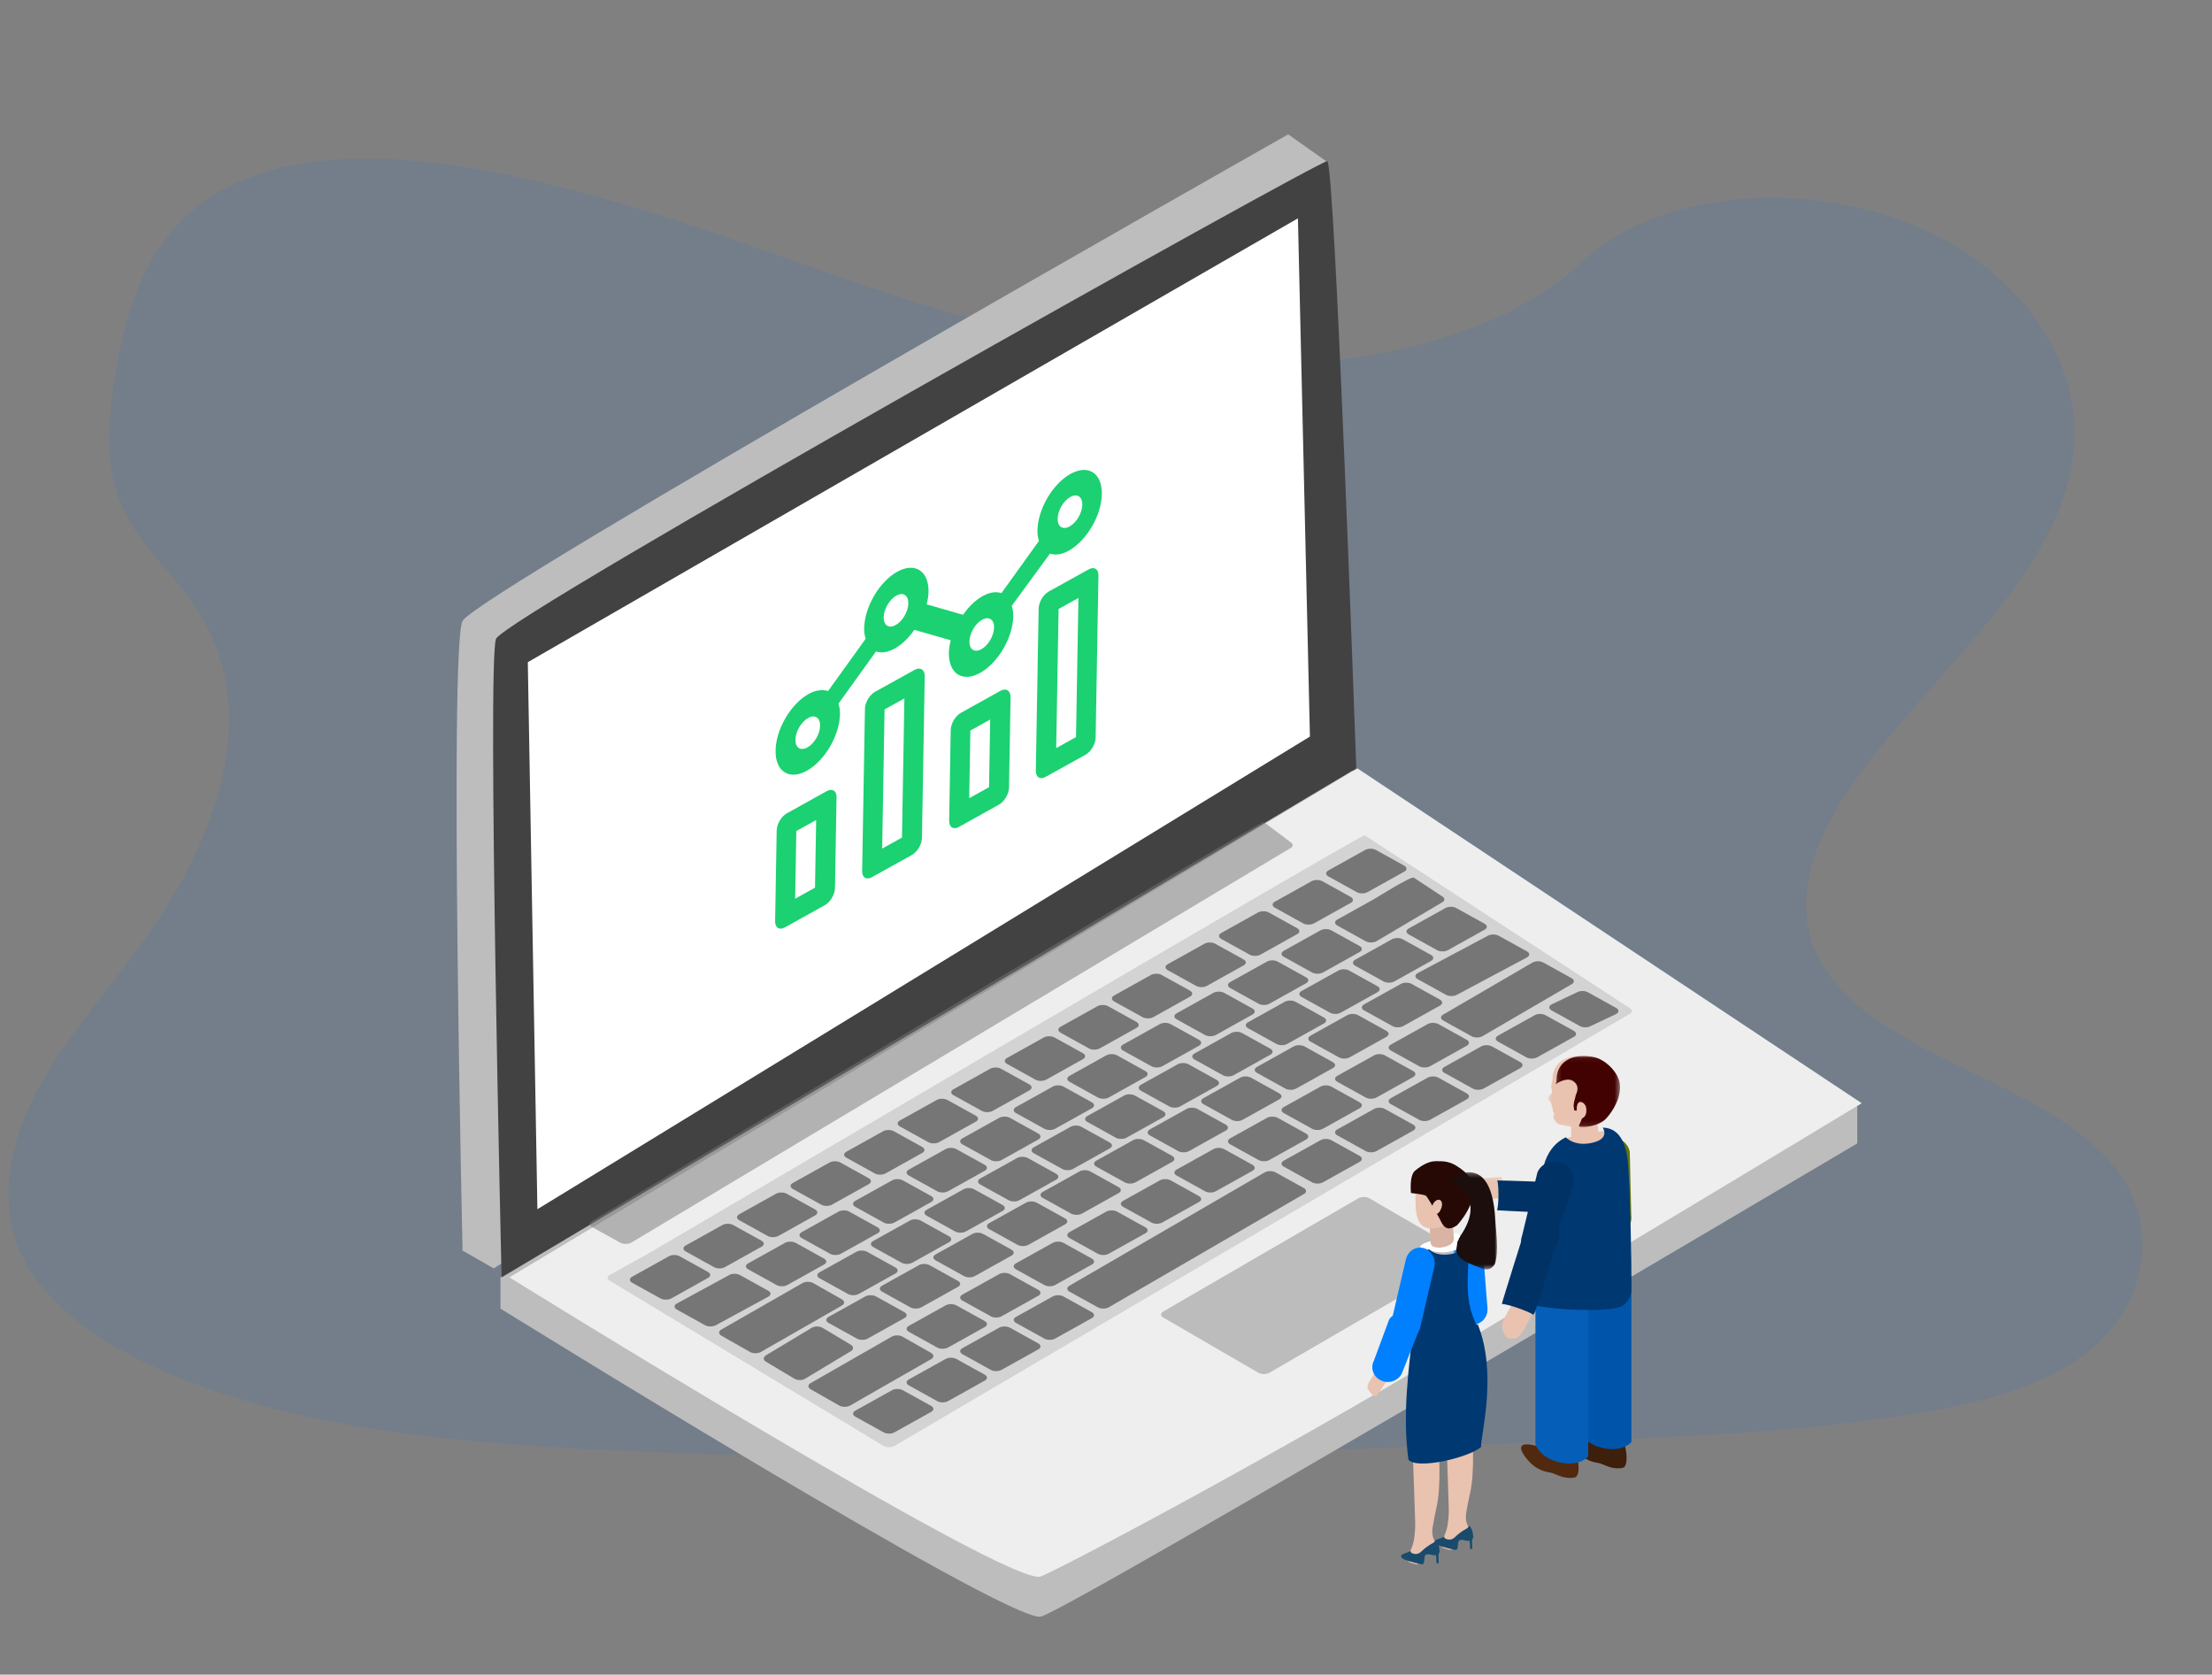
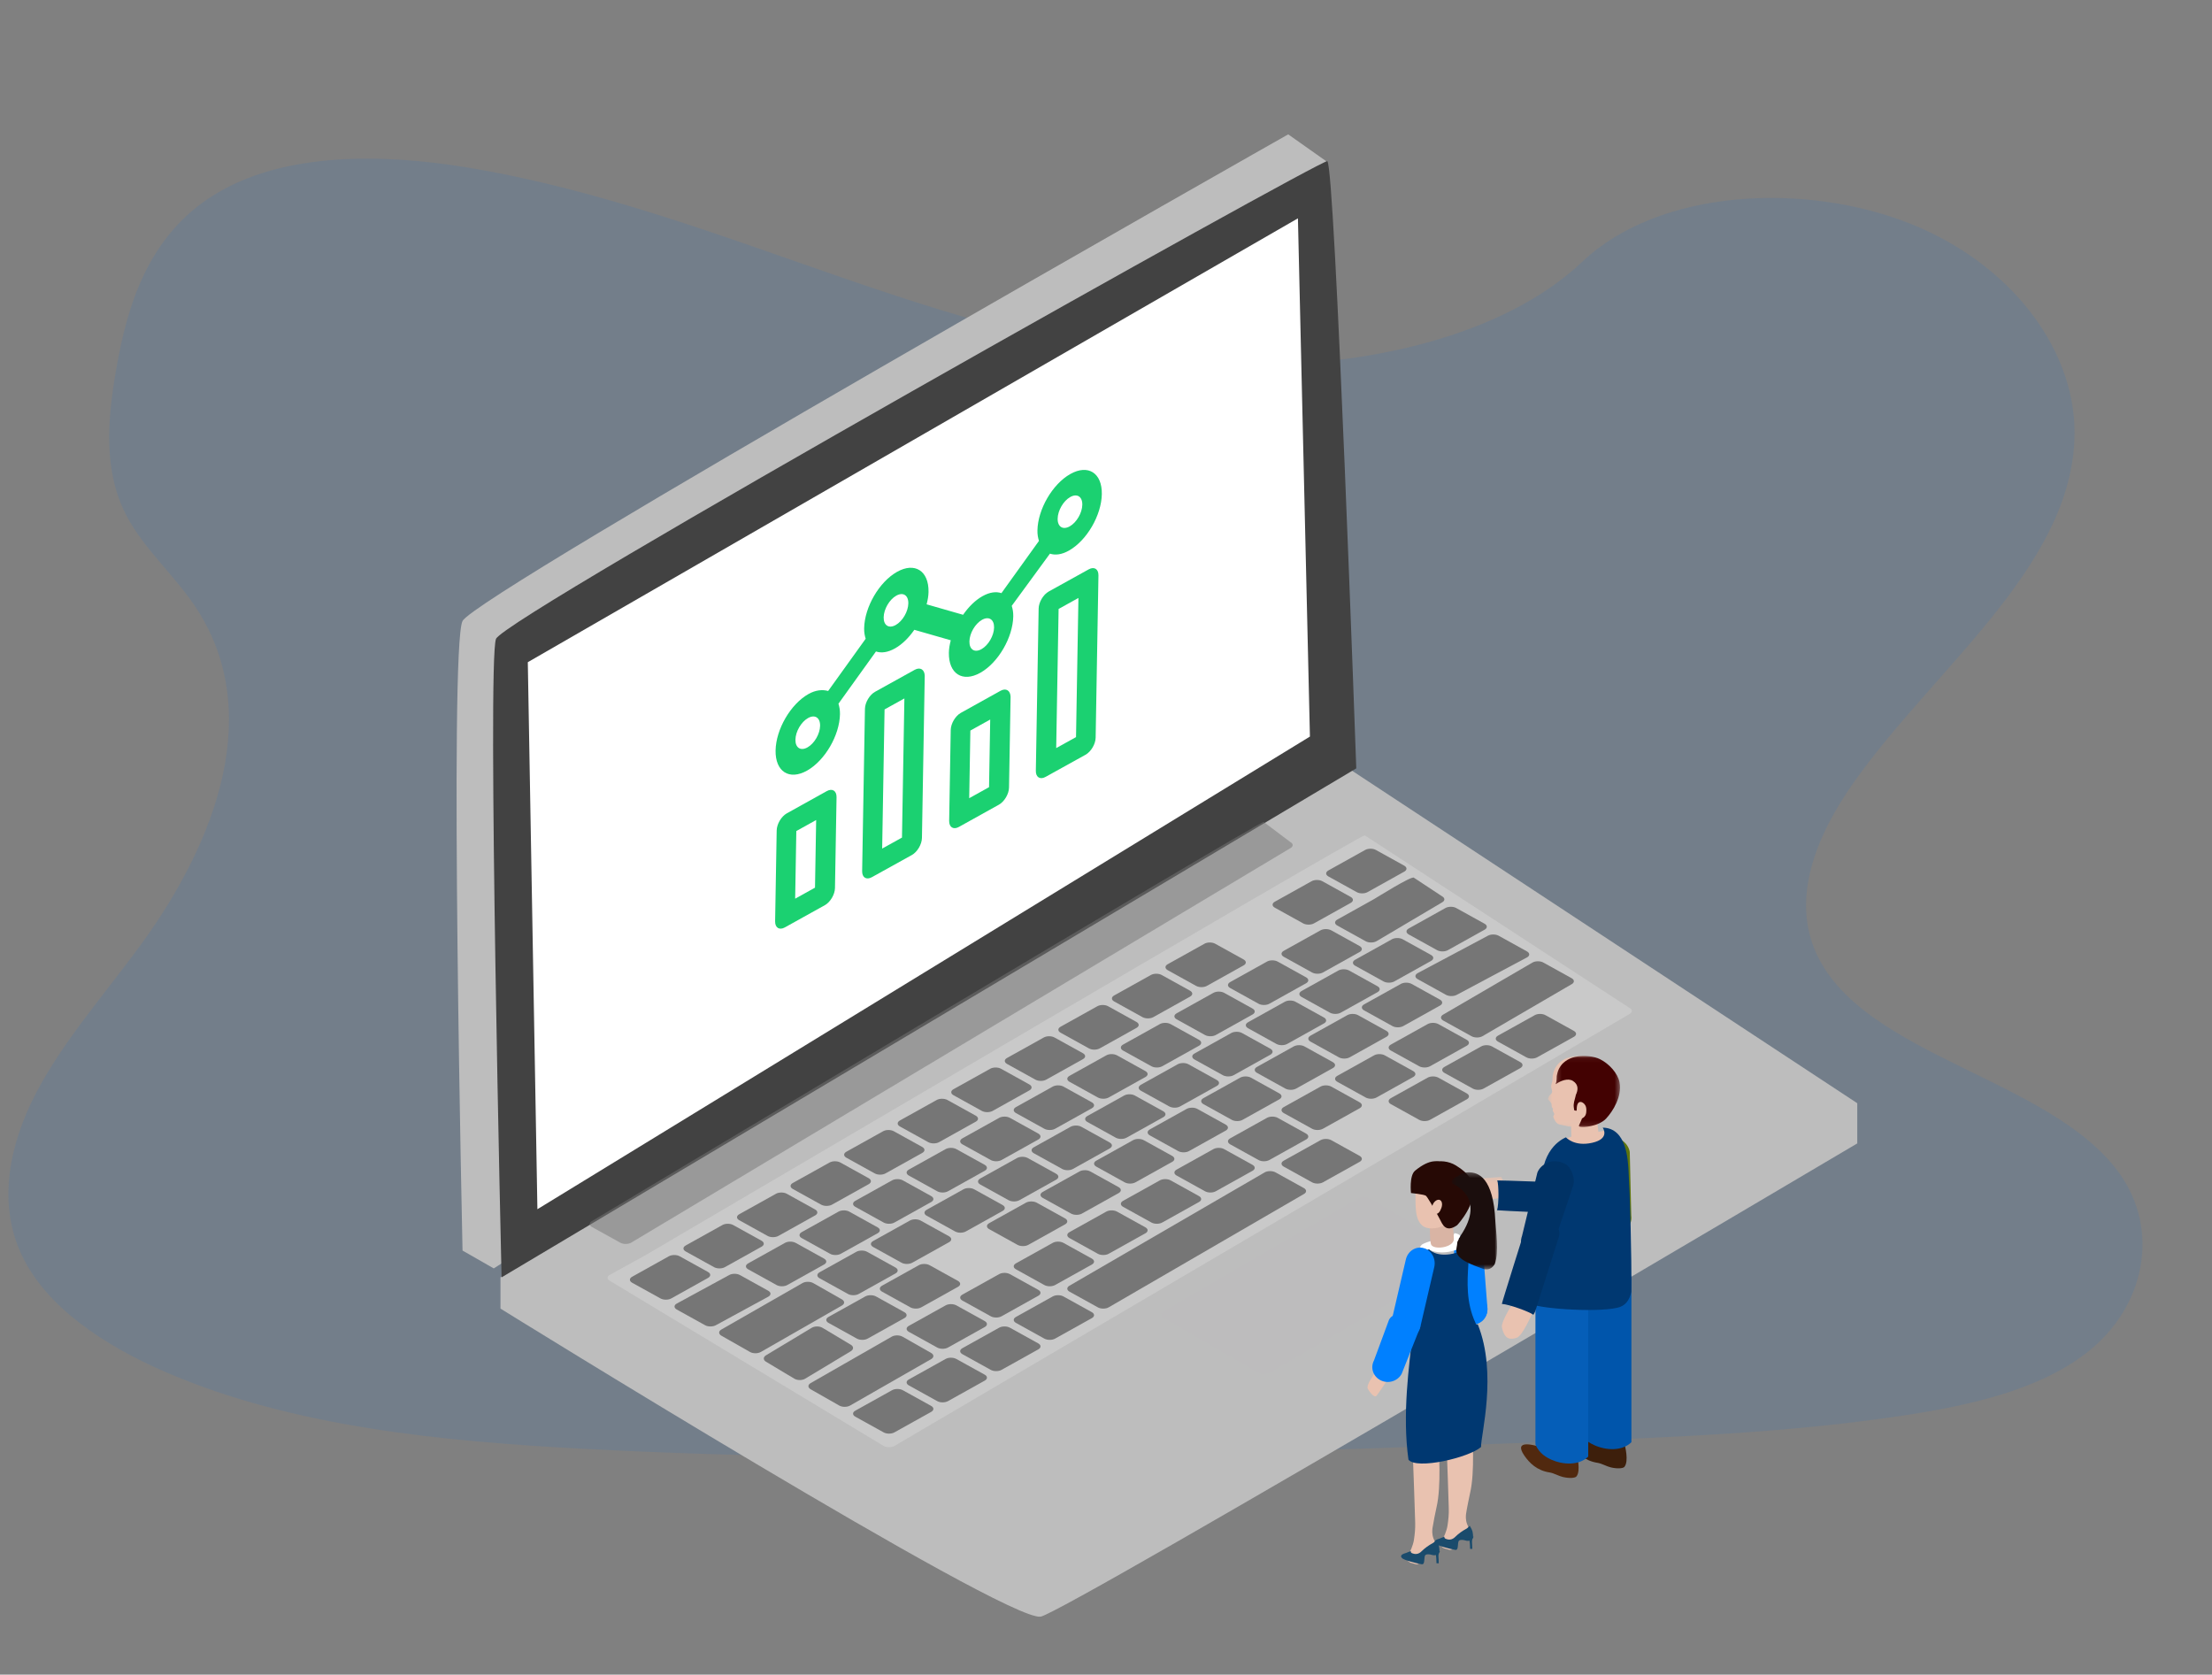
<svg xmlns="http://www.w3.org/2000/svg" width="461" height="349" viewBox="0 0 461 349" fill="none">
  <rect x="0" y="0" width="461" height="349" fill="#808080" stroke="none" />
  <g clip-path="url(#clip0)">
    <path opacity="0.1" fill-rule="evenodd" clip-rule="evenodd" d="M258.692 76.029C230.181 75.417 202.964 67.29 176.965 58.355C150.966 49.421 125.207 39.491 97.346 34.899C79.428 31.947 58.958 31.711 44.61 40.627C30.806 49.172 26.452 63.796 24.151 77.336C22.417 87.516 21.448 98.233 26.485 107.698C29.99 114.272 36.159 119.759 40.446 126.048C55.364 147.916 45.17 175.184 29.37 196.852C21.959 207.016 13.348 216.727 7.654 227.524C1.96 238.322 -0.617 250.651 4.528 261.553C9.63 272.359 21.645 280.391 34.63 285.989C61.005 297.378 92.017 300.385 122.237 301.964C189.146 305.469 256.353 302.968 323.402 300.477C348.206 299.551 373.125 298.617 397.504 294.861C411.042 292.776 425.03 289.549 434.793 281.98C447.206 272.383 450.173 256.316 441.706 244.527C427.516 224.758 388.64 220.205 378.652 198.929C373.121 187.2 378.591 174.028 386.343 163.055C402.992 139.473 431.053 118.644 432.321 91.873C433.195 73.486 419.478 55.223 398.408 46.733C376.333 37.841 345.853 39.301 329.754 54.556C313.188 70.273 283.878 76.549 258.692 76.029Z" fill="#0075EA" />
    <path d="M104.302 266.199V272.712C104.302 272.712 209.376 337.864 216.851 336.914C221.475 336.326 387.07 238.285 387.07 238.285V229.91L281.032 160.126L104.302 266.199Z" fill="#BDBDBD" />
-     <path d="M106.162 266.199C106.162 266.199 210.192 330.76 216.851 328.54C219.641 327.609 260.568 306.208 304.286 280.155C348.003 254.103 388 229.91 388 229.91L282.892 160.126L106.162 266.199Z" fill="#EEEEEE" />
    <path d="M96.395 260.616C96.395 260.616 93.605 135.003 96.395 129.42C99.186 123.838 268.475 28 268.475 28L276.381 33.583L276.846 152.682L102.906 264.338" fill="#BDBDBD" />
    <path d="M104.534 266.199C104.534 266.199 101.511 137.795 103.372 133.142C105.232 128.49 275.035 33.345 276.614 33.583C278.218 33.824 282.66 160.126 282.66 160.126" fill="#424242" />
    <path d="M294.984 284.808L307.076 277.364L308.937 279.225L296.844 286.669L294.984 284.808Z" fill="#6E6E6E" />
    <path opacity="0.802" fill-rule="evenodd" clip-rule="evenodd" d="M339.625 210.066C340.248 210.407 340.25 210.96 339.632 211.301L186.398 301.34C185.788 301.676 184.78 301.676 184.158 301.335L127.088 266.91C126.473 266.573 126.472 266.019 127.081 265.684L134.749 261.455C135.367 261.114 283.808 173.748 284.421 174.084L339.625 210.066Z" fill="#CCCCCC" />
    <path fill-rule="evenodd" clip-rule="evenodd" d="M169.873 252.048C170.495 252.393 170.499 252.952 169.888 253.291L162.22 257.566C161.603 257.911 160.595 257.911 159.972 257.566L154.062 254.293C153.447 253.953 153.445 253.392 154.062 253.049L161.732 248.774C162.341 248.435 163.348 248.435 163.961 248.774L169.873 252.048Z" fill="#767676" />
    <path fill-rule="evenodd" clip-rule="evenodd" d="M158.708 258.563C159.33 258.908 159.341 259.463 158.724 259.808L151.054 264.081C150.437 264.426 149.437 264.422 148.816 264.077L142.903 260.803C142.29 260.464 142.278 259.908 142.896 259.564L150.565 255.291C151.183 254.945 152.182 254.95 152.795 255.291L158.708 258.563Z" fill="#767676" />
    <path fill-rule="evenodd" clip-rule="evenodd" d="M147.55 265.074C148.173 265.419 148.175 265.978 147.557 266.322L139.89 270.597C139.279 270.936 138.271 270.936 137.65 270.592L131.738 267.319C131.124 266.979 131.123 266.418 131.731 266.08L139.4 261.805C140.017 261.461 141.025 261.461 141.638 261.8L147.55 265.074Z" fill="#767676" />
    <path fill-rule="evenodd" clip-rule="evenodd" d="M203.359 232.508C203.98 232.853 203.985 233.412 203.374 233.751L195.706 238.026C195.089 238.371 194.081 238.371 193.458 238.026L187.547 234.754C186.933 234.413 186.93 233.853 187.547 233.509L195.217 229.235C195.826 228.895 196.834 228.895 197.447 229.235L203.359 232.508Z" fill="#767676" />
    <path fill-rule="evenodd" clip-rule="evenodd" d="M192.193 239.023C192.816 239.368 192.827 239.923 192.21 240.268L184.54 244.541C183.922 244.886 182.923 244.882 182.301 244.537L176.389 241.264C175.776 240.924 175.764 240.368 176.382 240.024L184.051 235.751C184.668 235.405 185.668 235.41 186.281 235.751L192.193 239.023Z" fill="#767676" />
    <path fill-rule="evenodd" clip-rule="evenodd" d="M181.036 245.534C181.658 245.879 181.661 246.438 181.043 246.783L173.375 251.057C172.765 251.397 171.757 251.397 171.136 251.052L165.224 247.78C164.61 247.439 164.608 246.879 165.217 246.541L172.886 242.266C173.503 241.921 174.511 241.921 175.124 242.26L181.036 245.534Z" fill="#767676" />
    <path fill-rule="evenodd" clip-rule="evenodd" d="M236.845 212.969C237.466 213.313 237.47 213.872 236.86 214.212L229.191 218.486C228.574 218.831 227.566 218.831 226.944 218.486L221.033 215.214C220.419 214.873 220.416 214.313 221.033 213.97L228.703 209.695C229.312 209.355 230.32 209.355 230.933 209.695L236.845 212.969Z" fill="#767676" />
    <path fill-rule="evenodd" clip-rule="evenodd" d="M225.679 219.484C226.302 219.828 226.313 220.383 225.696 220.728L218.025 225.002C217.408 225.346 216.408 225.342 215.787 224.998L209.875 221.724C209.262 221.384 209.249 220.828 209.868 220.485L217.537 216.211C218.154 215.865 219.154 215.87 219.767 216.211L225.679 219.484Z" fill="#767676" />
    <path fill-rule="evenodd" clip-rule="evenodd" d="M214.522 225.995C215.144 226.339 215.147 226.898 214.528 227.243L206.861 231.518C206.251 231.857 205.243 231.857 204.622 231.512L198.71 228.24C198.095 227.899 198.094 227.339 198.703 227.001L206.372 222.726C206.989 222.381 207.997 222.381 208.61 222.721L214.522 225.995Z" fill="#767676" />
-     <path fill-rule="evenodd" clip-rule="evenodd" d="M270.331 193.429C270.952 193.774 270.956 194.333 270.346 194.672L262.677 198.947C262.06 199.291 261.052 199.291 260.429 198.947L254.519 195.674C253.905 195.334 253.902 194.773 254.519 194.43L262.189 190.155C262.798 189.816 263.806 189.816 264.419 190.155L270.331 193.429Z" fill="#767676" />
    <path fill-rule="evenodd" clip-rule="evenodd" d="M281.492 186.916C282.114 187.26 282.118 187.819 281.508 188.159L273.839 192.433C273.222 192.778 272.214 192.778 271.591 192.433L265.681 189.161C265.066 188.82 265.064 188.26 265.681 187.917L273.351 183.642C273.96 183.302 274.968 183.302 275.581 183.642L281.492 186.916Z" fill="#767676" />
    <path fill-rule="evenodd" clip-rule="evenodd" d="M292.654 180.403C293.276 180.747 293.28 181.306 292.669 181.645L285.001 185.92C284.384 186.265 283.376 186.265 282.753 185.92L276.843 182.648C276.228 182.307 276.226 181.747 276.843 181.403L284.513 177.129C285.122 176.789 286.129 176.789 286.742 177.129L292.654 180.403Z" fill="#767676" />
    <path fill-rule="evenodd" clip-rule="evenodd" d="M259.165 199.944C259.788 200.289 259.799 200.844 259.181 201.188L251.511 205.462C250.894 205.807 249.894 205.803 249.273 205.458L243.361 202.184C242.748 201.845 242.735 201.288 243.354 200.945L251.023 196.671C251.64 196.325 252.64 196.331 253.253 196.671L259.165 199.944Z" fill="#767676" />
    <path fill-rule="evenodd" clip-rule="evenodd" d="M248.007 206.455C248.63 206.799 248.633 207.358 248.014 207.703L240.347 211.978C239.736 212.317 238.729 212.317 238.107 211.973L232.195 208.7C231.581 208.359 231.58 207.799 232.188 207.461L239.857 203.186C240.474 202.842 241.482 202.842 242.095 203.181L248.007 206.455Z" fill="#767676" />
    <path fill-rule="evenodd" clip-rule="evenodd" d="M216.381 236.23C217.003 236.575 217.007 237.134 216.396 237.473L208.728 241.748C208.111 242.093 207.103 242.093 206.48 241.748L200.57 238.476C199.955 238.135 199.953 237.575 200.57 237.231L208.24 232.956C208.849 232.617 209.857 232.617 210.469 232.956L216.381 236.23Z" fill="#767676" />
    <path fill-rule="evenodd" clip-rule="evenodd" d="M205.216 242.745C205.838 243.09 205.849 243.645 205.232 243.99L197.562 248.263C196.945 248.608 195.945 248.604 195.324 248.259L189.411 244.985C188.798 244.646 188.786 244.09 189.404 243.746L197.074 239.473C197.691 239.127 198.69 239.132 199.303 239.473L205.216 242.745Z" fill="#767676" />
    <path fill-rule="evenodd" clip-rule="evenodd" d="M194.058 249.256C194.681 249.601 194.684 250.16 194.065 250.504L186.398 254.779C185.787 255.119 184.78 255.119 184.158 254.774L178.246 251.501C177.632 251.161 177.631 250.6 178.239 250.262L185.908 245.988C186.525 245.643 187.533 245.643 188.146 245.982L194.058 249.256Z" fill="#767676" />
    <path fill-rule="evenodd" clip-rule="evenodd" d="M249.867 216.691C250.488 217.035 250.492 217.594 249.882 217.934L242.213 222.208C241.596 222.553 240.588 222.553 239.966 222.208L234.055 218.936C233.441 218.595 233.438 218.035 234.055 217.692L241.725 213.417C242.334 213.077 243.342 213.077 243.955 213.417L249.867 216.691Z" fill="#767676" />
    <path fill-rule="evenodd" clip-rule="evenodd" d="M238.701 223.206C239.324 223.55 239.335 224.105 238.718 224.45L231.047 228.724C230.43 229.068 229.43 229.064 228.809 228.72L222.897 225.446C222.284 225.106 222.272 224.55 222.89 224.207L230.559 219.933C231.176 219.587 232.176 219.592 232.789 219.933L238.701 223.206Z" fill="#767676" />
    <path fill-rule="evenodd" clip-rule="evenodd" d="M227.544 229.716C228.166 230.061 228.169 230.62 227.551 230.965L219.883 235.239C219.273 235.579 218.265 235.579 217.644 235.234L211.732 231.962C211.118 231.621 211.116 231.061 211.725 230.723L219.394 226.448C220.011 226.103 221.019 226.103 221.632 226.443L227.544 229.716Z" fill="#767676" />
    <path fill-rule="evenodd" clip-rule="evenodd" d="M283.353 197.151C283.974 197.495 283.978 198.054 283.368 198.394L275.699 202.669C275.082 203.013 274.074 203.013 273.452 202.669L267.541 199.396C266.927 199.055 266.924 198.495 267.541 198.152L275.211 193.877C275.82 193.538 276.828 193.538 277.441 193.877L283.353 197.151Z" fill="#767676" />
    <path fill-rule="evenodd" clip-rule="evenodd" d="M300.55 186.797C301.171 187.141 301.175 187.7 300.565 188.04L286.861 196.155C286.244 196.5 285.236 196.5 284.614 196.155L278.703 192.883C278.089 192.542 278.086 191.982 278.703 191.639L286.373 187.364C286.982 187.024 294.04 182.566 294.653 182.905L300.55 186.797Z" fill="#767676" />
    <path fill-rule="evenodd" clip-rule="evenodd" d="M272.187 203.666C272.81 204.011 272.821 204.566 272.204 204.91L264.533 209.184C263.916 209.528 262.916 209.525 262.295 209.18L256.383 205.906C255.77 205.567 255.757 205.01 256.376 204.667L264.045 200.393C264.662 200.047 265.662 200.053 266.275 200.393L272.187 203.666Z" fill="#767676" />
    <path fill-rule="evenodd" clip-rule="evenodd" d="M261.029 210.177C261.652 210.521 261.655 211.08 261.036 211.425L253.369 215.7C252.759 216.039 251.751 216.039 251.129 215.694L245.218 212.422C244.603 212.081 244.602 211.521 245.211 211.183L252.879 206.908C253.496 206.563 254.504 206.563 255.117 206.903L261.029 210.177Z" fill="#767676" />
    <path fill-rule="evenodd" clip-rule="evenodd" d="M220.102 244.604C220.723 244.949 220.727 245.508 220.117 245.847L212.449 250.122C211.831 250.467 210.824 250.467 210.201 250.122L204.29 246.85C203.676 246.509 203.673 245.949 204.29 245.605L211.96 241.331C212.569 240.991 213.577 240.991 214.19 241.331L220.102 244.604Z" fill="#767676" />
    <path fill-rule="evenodd" clip-rule="evenodd" d="M208.936 251.119C209.559 251.464 209.57 252.019 208.953 252.364L201.282 256.637C200.665 256.982 199.665 256.978 199.044 256.634L193.132 253.36C192.519 253.02 192.506 252.464 193.125 252.12L200.794 247.847C201.411 247.501 202.411 247.506 203.024 247.847L208.936 251.119Z" fill="#767676" />
    <path fill-rule="evenodd" clip-rule="evenodd" d="M253.588 225.065C254.209 225.409 254.213 225.968 253.603 226.308L245.934 230.583C245.317 230.927 244.309 230.927 243.687 230.583L237.776 227.31C237.162 226.969 237.159 226.409 237.776 226.066L245.446 221.791C246.055 221.452 247.063 221.452 247.676 221.791L253.588 225.065Z" fill="#767676" />
    <path fill-rule="evenodd" clip-rule="evenodd" d="M242.422 231.58C243.045 231.924 243.056 232.48 242.438 232.824L234.768 237.098C234.151 237.442 233.151 237.438 232.53 237.094L226.618 233.82C226.005 233.481 225.992 232.924 226.611 232.581L234.28 228.307C234.897 227.961 235.897 227.966 236.51 228.307L242.422 231.58Z" fill="#767676" />
    <path fill-rule="evenodd" clip-rule="evenodd" d="M231.264 238.091C231.887 238.435 231.89 238.994 231.271 239.339L223.604 243.614C222.994 243.953 221.986 243.953 221.365 243.608L215.453 240.336C214.838 239.995 214.837 239.435 215.446 239.097L223.114 234.822C223.732 234.477 224.74 234.477 225.353 234.817L231.264 238.091Z" fill="#767676" />
    <path fill-rule="evenodd" clip-rule="evenodd" d="M287.073 205.525C287.695 205.87 287.699 206.429 287.088 206.768L279.42 211.043C278.803 211.387 277.795 211.387 277.172 211.043L271.262 207.77C270.647 207.43 270.644 206.869 271.262 206.526L278.932 202.251C279.54 201.912 280.548 201.912 281.161 202.251L287.073 205.525Z" fill="#767676" />
    <path fill-rule="evenodd" clip-rule="evenodd" d="M300.096 208.316C300.717 208.661 300.721 209.22 300.111 209.559L292.442 213.834C291.825 214.179 290.817 214.179 290.195 213.834L284.284 210.562C283.67 210.221 283.667 209.661 284.284 209.317L291.954 205.043C292.563 204.703 293.571 204.703 294.184 205.043L300.096 208.316Z" fill="#767676" />
    <path fill-rule="evenodd" clip-rule="evenodd" d="M318.238 198.275C318.859 198.619 318.863 199.178 318.253 199.518L303.604 207.321C302.987 207.666 301.979 207.666 301.356 207.321L295.446 204.048C294.832 203.708 294.829 203.147 295.446 202.804L310.096 195.001C310.705 194.662 311.713 194.662 312.326 195.001L318.238 198.275Z" fill="#767676" />
    <path fill-rule="evenodd" clip-rule="evenodd" d="M327.54 203.858C328.161 204.202 328.165 204.761 327.555 205.101L308.936 215.954C308.319 216.298 307.311 216.298 306.689 215.954L300.778 212.681C300.164 212.34 300.161 211.78 300.778 211.437L319.398 200.584C320.007 200.244 321.015 200.244 321.628 200.584L327.54 203.858Z" fill="#767676" />
    <path fill-rule="evenodd" clip-rule="evenodd" d="M275.908 212.04C276.53 212.385 276.541 212.94 275.924 213.284L268.254 217.558C267.636 217.903 266.637 217.899 266.015 217.554L260.103 214.28C259.49 213.941 259.478 213.384 260.096 213.041L267.765 208.767C268.383 208.421 269.382 208.427 269.995 208.767L275.908 212.04Z" fill="#767676" />
    <path fill-rule="evenodd" clip-rule="evenodd" d="M264.75 218.551C265.373 218.896 265.375 219.455 264.757 219.799L257.09 224.074C256.479 224.413 255.471 224.413 254.85 224.069L248.938 220.796C248.324 220.455 248.322 219.895 248.931 219.557L256.6 215.282C257.217 214.938 258.225 214.938 258.838 215.277L264.75 218.551Z" fill="#767676" />
    <path fill-rule="evenodd" clip-rule="evenodd" d="M309.393 192.5C310.016 192.845 310.027 193.4 309.41 193.745L301.739 198.018C301.122 198.363 300.123 198.359 299.501 198.014L293.589 194.74C292.976 194.401 292.964 193.845 293.582 193.501L301.251 189.228C301.868 188.882 302.868 188.887 303.481 189.228L309.393 192.5Z" fill="#767676" />
    <path fill-rule="evenodd" clip-rule="evenodd" d="M298.236 199.011C298.859 199.356 298.861 199.915 298.243 200.259L290.575 204.534C289.965 204.874 288.957 204.874 288.336 204.529L282.424 201.256C281.81 200.916 281.808 200.355 282.417 200.017L290.086 195.743C290.703 195.398 291.711 195.398 292.324 195.737L298.236 199.011Z" fill="#767676" />
    <path fill-rule="evenodd" clip-rule="evenodd" d="M221.962 253.909C222.583 254.254 222.588 254.813 221.977 255.152L214.309 259.427C213.692 259.772 212.684 259.772 212.061 259.427L206.151 256.154C205.536 255.814 205.533 255.253 206.151 254.91L213.82 250.635C214.429 250.296 215.437 250.296 216.05 250.635L221.962 253.909Z" fill="#767676" />
-     <path fill-rule="evenodd" clip-rule="evenodd" d="M210.797 260.424C211.419 260.769 211.43 261.324 210.813 261.668L203.143 265.942C202.525 266.287 201.526 266.283 200.904 265.938L194.992 262.664C194.379 262.325 194.367 261.768 194.985 261.425L202.654 257.151C203.271 256.806 204.271 256.811 204.884 257.151L210.797 260.424Z" fill="#767676" />
    <path fill-rule="evenodd" clip-rule="evenodd" d="M255.448 234.369C256.069 234.714 256.073 235.273 255.463 235.612L247.795 239.887C247.177 240.232 246.169 240.232 245.547 239.887L239.636 236.615C239.022 236.274 239.019 235.714 239.636 235.37L247.306 231.096C247.915 230.756 248.923 230.756 249.536 231.096L255.448 234.369Z" fill="#767676" />
    <path fill-rule="evenodd" clip-rule="evenodd" d="M244.282 240.884C244.905 241.229 244.916 241.784 244.299 242.129L236.628 246.402C236.011 246.747 235.011 246.743 234.39 246.398L228.478 243.124C227.865 242.785 227.853 242.229 228.471 241.885L236.14 237.612C236.757 237.266 237.757 237.271 238.37 237.612L244.282 240.884Z" fill="#767676" />
    <path fill-rule="evenodd" clip-rule="evenodd" d="M233.125 247.395C233.747 247.74 233.75 248.299 233.132 248.643L225.464 252.918C224.854 253.258 223.846 253.258 223.225 252.913L217.313 249.64C216.699 249.3 216.697 248.739 217.306 248.401L224.975 244.127C225.592 243.782 226.6 243.782 227.213 244.121L233.125 247.395Z" fill="#767676" />
    <path fill-rule="evenodd" clip-rule="evenodd" d="M288.934 214.83C289.555 215.174 289.559 215.733 288.949 216.073L281.28 220.347C280.663 220.692 279.655 220.692 279.032 220.347L273.122 217.075C272.508 216.734 272.505 216.174 273.122 215.831L280.792 211.556C281.401 211.216 282.409 211.216 283.022 211.556L288.934 214.83Z" fill="#767676" />
    <path fill-rule="evenodd" clip-rule="evenodd" d="M277.768 221.345C278.391 221.689 278.402 222.244 277.784 222.589L270.114 226.863C269.497 227.207 268.497 227.203 267.876 226.859L261.964 223.585C261.351 223.245 261.338 222.689 261.957 222.346L269.626 218.072C270.243 217.726 271.243 217.731 271.856 218.072L277.768 221.345Z" fill="#767676" />
    <path fill-rule="evenodd" clip-rule="evenodd" d="M266.61 227.855C267.233 228.2 267.236 228.759 266.617 229.104L258.95 233.379C258.34 233.718 257.332 233.718 256.711 233.373L250.799 230.101C250.184 229.76 250.183 229.2 250.792 228.862L258.46 224.587C259.078 224.242 260.085 224.242 260.698 224.582L266.61 227.855Z" fill="#767676" />
    <path fill-rule="evenodd" clip-rule="evenodd" d="M238.705 255.77C239.326 256.115 239.33 256.674 238.72 257.013L231.052 261.288C230.435 261.632 229.427 261.632 228.804 261.288L222.893 258.015C222.279 257.675 222.276 257.114 222.893 256.771L230.563 252.496C231.172 252.157 232.18 252.157 232.793 252.496L238.705 255.77Z" fill="#767676" />
    <path fill-rule="evenodd" clip-rule="evenodd" d="M227.539 262.285C228.162 262.63 228.173 263.185 227.556 263.529L219.885 267.803C219.268 268.148 218.269 268.144 217.647 267.799L211.735 264.525C211.122 264.186 211.11 263.629 211.728 263.286L219.397 259.012C220.014 258.666 221.014 258.672 221.627 259.012L227.539 262.285Z" fill="#767676" />
    <path fill-rule="evenodd" clip-rule="evenodd" d="M272.191 236.23C272.812 236.575 272.816 237.134 272.206 237.473L264.537 241.748C263.92 242.093 262.912 242.093 262.29 241.748L256.379 238.476C255.765 238.135 255.762 237.575 256.379 237.231L264.049 232.956C264.658 232.617 265.666 232.617 266.279 232.956L272.191 236.23Z" fill="#767676" />
    <path fill-rule="evenodd" clip-rule="evenodd" d="M261.025 242.745C261.648 243.09 261.659 243.645 261.041 243.99L253.371 248.263C252.754 248.608 251.754 248.604 251.133 248.259L245.221 244.985C244.608 244.646 244.595 244.09 245.214 243.746L252.883 239.473C253.5 239.127 254.5 239.132 255.113 239.473L261.025 242.745Z" fill="#767676" />
    <path fill-rule="evenodd" clip-rule="evenodd" d="M249.868 249.256C250.49 249.601 250.493 250.16 249.874 250.504L242.207 254.779C241.597 255.119 240.589 255.119 239.968 254.774L234.056 251.501C233.441 251.161 233.44 250.6 234.049 250.262L241.717 245.988C242.335 245.643 243.343 245.643 243.956 245.982L249.868 249.256Z" fill="#767676" />
    <path fill-rule="evenodd" clip-rule="evenodd" d="M305.677 216.691C306.298 217.035 306.302 217.594 305.692 217.934L298.023 222.208C297.406 222.553 296.398 222.553 295.775 222.208L289.865 218.936C289.251 218.595 289.248 218.035 289.865 217.692L297.535 213.417C298.144 213.077 299.152 213.077 299.765 213.417L305.677 216.691Z" fill="#767676" />
    <path fill-rule="evenodd" clip-rule="evenodd" d="M294.511 223.206C295.133 223.55 295.144 224.105 294.527 224.45L286.857 228.724C286.24 229.068 285.24 229.064 284.619 228.72L278.706 225.446C278.093 225.106 278.081 224.55 278.7 224.207L286.369 219.933C286.986 219.587 287.986 219.592 288.599 219.933L294.511 223.206Z" fill="#767676" />
    <path fill-rule="evenodd" clip-rule="evenodd" d="M283.353 229.716C283.976 230.061 283.979 230.62 283.36 230.965L275.693 235.239C275.083 235.579 274.075 235.579 273.453 235.234L267.542 231.962C266.927 231.621 266.926 231.061 267.535 230.723L275.203 226.448C275.82 226.103 276.828 226.103 277.441 226.443L283.353 229.716Z" fill="#767676" />
    <path fill-rule="evenodd" clip-rule="evenodd" d="M271.73 247.589C272.351 247.934 272.355 248.493 271.745 248.832L231.052 272.453C230.435 272.798 229.427 272.798 228.804 272.453L222.893 269.181C222.279 268.84 222.276 268.28 222.893 267.937L263.588 244.315C264.197 243.976 265.205 243.976 265.818 244.315L271.73 247.589Z" fill="#767676" />
    <path fill-rule="evenodd" clip-rule="evenodd" d="M305.201 261.234C305.822 261.578 305.826 262.137 305.216 262.477L264.522 286.098C263.905 286.442 262.897 286.442 262.275 286.098L242.427 274.57C241.813 274.229 241.81 273.669 242.427 273.326L283.122 249.705C283.731 249.365 284.739 249.365 285.352 249.705L305.201 261.234Z" fill="#BDBCBD" />
    <path fill-rule="evenodd" clip-rule="evenodd" d="M227.539 273.451C228.162 273.795 228.173 274.35 227.556 274.695L219.885 278.969C219.268 279.313 218.269 279.309 217.647 278.965L211.735 275.691C211.122 275.351 211.11 274.795 211.728 274.452L219.397 270.178C220.014 269.832 221.014 269.837 221.627 270.178L227.539 273.451Z" fill="#767676" />
    <path fill-rule="evenodd" clip-rule="evenodd" d="M305.677 227.856C306.298 228.201 306.302 228.76 305.692 229.099L298.023 233.374C297.406 233.719 296.398 233.719 295.775 233.374L289.865 230.101C289.251 229.761 289.248 229.2 289.865 228.857L297.535 224.582C298.144 224.243 299.152 224.243 299.765 224.582L305.677 227.856Z" fill="#767676" />
-     <path fill-rule="evenodd" clip-rule="evenodd" d="M294.511 234.371C295.133 234.716 295.144 235.271 294.527 235.616L286.857 239.889C286.24 240.234 285.24 240.23 284.619 239.885L278.706 236.611C278.093 236.272 278.081 235.716 278.7 235.372L286.369 231.099C286.986 230.753 287.986 230.758 288.599 231.099L294.511 234.371Z" fill="#767676" />
    <path fill-rule="evenodd" clip-rule="evenodd" d="M283.353 240.882C283.976 241.227 283.979 241.786 283.36 242.13L275.693 246.405C275.083 246.744 274.075 246.744 273.453 246.4L267.542 243.127C266.927 242.787 266.926 242.226 267.535 241.888L275.203 237.613C275.82 237.269 276.828 237.269 277.441 237.608L283.353 240.882Z" fill="#767676" />
-     <path fill-rule="evenodd" clip-rule="evenodd" d="M336.826 210.058C337.447 210.403 337.452 210.962 336.841 211.301L331.509 213.834C330.892 214.179 329.884 214.179 329.261 213.834L323.351 210.562C322.736 210.221 322.734 209.661 323.351 209.317L328.684 206.784C329.293 206.445 330.301 206.445 330.914 206.784L336.826 210.058Z" fill="#767676" />
    <path fill-rule="evenodd" clip-rule="evenodd" d="M327.996 214.831C328.619 215.176 328.63 215.731 328.013 216.076L320.343 220.349C319.725 220.694 318.726 220.69 318.104 220.345L312.192 217.071C311.579 216.732 311.567 216.176 312.185 215.832L319.854 211.559C320.471 211.213 321.471 211.218 322.084 211.559L327.996 214.831Z" fill="#767676" />
    <path fill-rule="evenodd" clip-rule="evenodd" d="M316.839 221.342C317.462 221.687 317.464 222.246 316.846 222.591L309.179 226.865C308.568 227.205 307.56 227.205 306.939 226.86L301.027 223.588C300.413 223.247 300.411 222.687 301.02 222.349L308.689 218.074C309.306 217.729 310.314 217.729 310.927 218.068L316.839 221.342Z" fill="#767676" />
    <path fill-rule="evenodd" clip-rule="evenodd" d="M182.897 255.774C183.518 256.118 183.522 256.669 182.904 257.012L175.236 261.285C174.619 261.63 173.618 261.635 172.997 261.291L167.087 258.017C166.464 257.673 166.47 257.118 167.087 256.774L174.755 252.5C175.373 252.156 176.364 252.156 176.985 252.5L182.897 255.774Z" fill="#767676" />
    <path fill-rule="evenodd" clip-rule="evenodd" d="M171.734 262.288C172.357 262.632 172.36 263.184 171.741 263.527L164.073 267.801C163.454 268.146 162.463 268.146 161.842 267.801L155.929 264.528C155.306 264.183 155.304 263.632 155.922 263.289L163.592 259.013C164.209 258.669 165.2 258.669 165.822 259.013L171.734 262.288Z" fill="#767676" />
    <path fill-rule="evenodd" clip-rule="evenodd" d="M160.111 268.99C160.734 269.335 160.728 269.89 160.118 270.229L149.194 276.173C148.575 276.517 147.575 276.522 146.953 276.178L141.042 272.905C140.421 272.559 140.425 272.004 141.043 271.661L151.969 265.716C152.578 265.377 153.577 265.371 154.199 265.716L160.111 268.99Z" fill="#767676" />
    <path fill-rule="evenodd" clip-rule="evenodd" d="M197.782 257.636C198.396 257.977 198.407 258.532 197.789 258.875L190.121 263.15C189.503 263.495 188.503 263.491 187.89 263.15L181.978 259.878C181.355 259.533 181.344 258.978 181.963 258.633L189.631 254.358C190.249 254.014 191.248 254.019 191.87 254.364L197.782 257.636Z" fill="#767676" />
    <path fill-rule="evenodd" clip-rule="evenodd" d="M186.625 264.147C187.238 264.488 187.241 265.048 186.624 265.391L178.955 269.665C178.346 270.006 177.338 270.006 176.724 269.665L170.813 266.392C170.19 266.048 170.187 265.489 170.796 265.148L178.465 260.874C179.082 260.53 180.092 260.53 180.713 260.874L186.625 264.147Z" fill="#767676" />
    <path fill-rule="evenodd" clip-rule="evenodd" d="M175.454 270.788C176.074 271.141 176.085 271.716 175.461 272.071L158.559 281.753C157.945 282.104 156.929 282.104 156.31 281.753L150.352 278.363C149.726 278.006 149.722 277.426 150.337 277.073L167.24 267.394C167.862 267.037 168.87 267.043 169.496 267.399L175.454 270.788Z" fill="#767676" />
    <path fill-rule="evenodd" clip-rule="evenodd" d="M199.638 266.934C200.261 267.28 200.263 267.839 199.653 268.179L191.985 272.453C191.368 272.798 190.36 272.798 189.737 272.453L183.827 269.18C183.212 268.84 183.21 268.28 183.828 267.937L191.496 263.662C192.105 263.322 193.113 263.322 193.726 263.662L199.638 266.934Z" fill="#767676" />
    <path fill-rule="evenodd" clip-rule="evenodd" d="M188.473 273.451C189.095 273.796 189.106 274.351 188.489 274.694L180.82 278.969C180.201 279.314 179.202 279.309 178.58 278.964L172.668 275.691C172.055 275.351 172.044 274.795 172.661 274.452L180.33 270.177C180.947 269.832 181.947 269.838 182.562 270.177L188.473 273.451Z" fill="#767676" />
    <path fill-rule="evenodd" clip-rule="evenodd" d="M177.316 280.241C177.937 280.614 177.941 281.218 177.323 281.59L167.794 287.324C167.183 287.692 166.175 287.692 165.554 287.32L159.643 283.785C159.03 283.419 159.027 282.814 159.636 282.448L169.165 276.713C169.783 276.341 170.791 276.341 171.404 276.708L177.316 280.241Z" fill="#767676" />
    <path fill-rule="evenodd" clip-rule="evenodd" d="M216.385 268.802C216.999 269.143 217.01 269.698 216.392 270.041L208.724 274.316C208.106 274.66 207.106 274.657 206.493 274.316L200.581 271.043C199.958 270.699 199.947 270.144 200.566 269.799L208.235 265.524C208.852 265.179 209.852 265.185 210.473 265.529L216.385 268.802Z" fill="#767676" />
    <path fill-rule="evenodd" clip-rule="evenodd" d="M205.227 275.312C205.841 275.653 205.844 276.213 205.227 276.557L197.559 280.831C196.948 281.171 195.94 281.171 195.327 280.831L189.416 277.558C188.794 277.213 188.79 276.654 189.399 276.315L197.069 272.04C197.686 271.695 198.694 271.695 199.317 272.04L205.227 275.312Z" fill="#767676" />
    <path fill-rule="evenodd" clip-rule="evenodd" d="M194.058 281.954C194.676 282.307 194.688 282.881 194.065 283.237L177.162 292.918C176.548 293.27 175.532 293.27 174.913 292.918L168.956 289.528C168.329 289.171 168.325 288.591 168.94 288.24L185.843 278.56C186.465 278.203 187.473 278.208 188.099 278.565L194.058 281.954Z" fill="#767676" />
    <path fill-rule="evenodd" clip-rule="evenodd" d="M216.388 279.967C217.002 280.306 217.005 280.866 216.396 281.206L208.728 285.479C208.109 285.824 207.101 285.824 206.488 285.484L200.576 282.211C199.955 281.866 199.951 281.307 200.569 280.962L208.238 276.688C208.847 276.348 209.855 276.348 210.477 276.693L216.388 279.967Z" fill="#767676" />
    <path fill-rule="evenodd" clip-rule="evenodd" d="M205.224 286.482C205.837 286.821 205.849 287.376 205.23 287.721L197.563 291.995C196.944 292.339 195.945 292.335 195.331 291.995L189.419 288.722C188.797 288.377 188.786 287.822 189.403 287.478L197.073 283.204C197.69 282.858 198.69 282.863 199.311 283.208L205.224 286.482Z" fill="#767676" />
    <path fill-rule="evenodd" clip-rule="evenodd" d="M194.065 292.991C194.68 293.332 194.682 293.892 194.065 294.236L186.397 298.51C185.786 298.85 184.779 298.85 184.164 298.51L178.254 295.236C177.633 294.892 177.628 294.333 178.237 293.993L185.906 289.719C186.524 289.374 187.532 289.374 188.153 289.719L194.065 292.991Z" fill="#767676" />
    <path opacity="0.5" fill-rule="evenodd" clip-rule="evenodd" d="M268.94 175.497C269.562 175.841 269.565 176.4 268.947 176.745L131.518 258.985C130.908 259.324 129.9 259.324 129.279 258.979L123.367 255.707C122.753 255.366 122.751 254.806 123.36 254.468C123.36 254.468 262.746 170.952 263.359 171.291L268.94 175.497Z" fill="#767676" />
    <mask id="mask0" mask-type="alpha" maskUnits="userSpaceOnUse" x="305" y="245" width="9" height="6">
      <path fill-rule="evenodd" clip-rule="evenodd" d="M313.572 245.245H305.142V250.191H313.572V245.245Z" fill="white" />
    </mask>
    <g mask="url(#mask0)">
      <path fill-rule="evenodd" clip-rule="evenodd" d="M313.424 246.339C313.366 246.141 312.956 245.451 312.875 245.245C310.814 245.504 306.506 245.488 305.739 246.488C304.997 247.44 304.549 248.528 306.873 249.963C307.759 250.504 311.194 249.952 312.578 249.667C313.454 248.595 313.793 247.632 313.424 246.339" fill="#E9C2B0" />
    </g>
    <path fill-rule="evenodd" clip-rule="evenodd" d="M312 252.215C312.331 252.296 328.52 253 328.52 253C330.439 252.939 331.056 251.236 330.996 249.459C330.928 247.679 330.212 246.486 328.296 246.545C328.296 246.545 312.284 245.945 312.046 246.004C312.353 246.835 312.41 250.917 312 252.215" fill="#003265" />
    <path fill-rule="evenodd" clip-rule="evenodd" d="M332.027 241.333C331.774 239.564 333.345 237.626 334.309 237.283C337.268 236.238 339.407 238.296 339.657 240.073L339.967 253.322C340.222 255.093 338.962 256.727 337.159 256.968C335.351 257.217 333.684 255.982 333.434 254.211L332.027 241.333Z" fill="#5D750E" />
    <path fill-rule="evenodd" clip-rule="evenodd" d="M338.614 301.14C338.614 301.14 339.528 304.499 338.542 305.695C338.269 306.022 337.081 306.129 335.704 305.801C334.803 305.592 333.836 304.991 332.941 304.853C330.317 304.449 328.757 302.908 327.672 301.32C325.356 297.943 329.553 298.951 332.306 300.014C335.187 301.125 338.614 301.14 338.614 301.14" fill="#3D1F0B" />
    <path fill-rule="evenodd" clip-rule="evenodd" d="M332.301 301.188C330.472 300.374 329.567 299.318 329 298.027V266.842C329 264.162 331.466 262 334.496 262C337.537 262 340 264.162 340 266.842V300.353C340 300.421 339.991 300.492 339.991 300.563C338.063 302.442 334.779 302.289 332.301 301.188" fill="#0055AB" />
    <path fill-rule="evenodd" clip-rule="evenodd" d="M328.614 303.138C328.614 303.138 329.528 306.505 328.542 307.694C328.263 308.026 327.081 308.127 325.704 307.8C324.803 307.591 323.836 306.99 322.946 306.858C320.322 306.455 318.759 304.91 317.671 303.323C315.355 299.942 319.558 300.948 322.311 302.022C325.192 303.135 328.614 303.138 328.614 303.138" fill="#51290F" />
    <path fill-rule="evenodd" clip-rule="evenodd" d="M323.299 304.191C321.475 303.374 320.567 302.32 320 301.03V269.845C320 267.168 322.463 265 325.501 265C328.537 265 331 267.168 331 269.845V303.35C331 303.418 330.991 303.489 330.991 303.563C329.063 305.444 325.785 305.286 323.299 304.191" fill="#055EB8" />
    <path fill-rule="evenodd" clip-rule="evenodd" d="M325.053 238.184C324.577 237.854 327.484 236.878 327.484 236.878L327.42 234.194L332.891 234L333.121 235.871C333.121 235.871 334.154 235.647 334.356 235.696C335.265 235.899 337 237.815 337 237.815C336.981 237.826 325.053 240.21 325.053 238.184" fill="#E9C2B0" />
    <mask id="mask1" mask-type="alpha" maskUnits="userSpaceOnUse" x="322" y="220" width="15" height="15">
      <path fill-rule="evenodd" clip-rule="evenodd" d="M336.625 220.06H322.581V234.886H336.625V220.06Z" fill="white" />
    </mask>
    <g mask="url(#mask1)">
      <path fill-rule="evenodd" clip-rule="evenodd" d="M333.765 233.106C332.32 234.694 328.839 235.123 328.254 234.771H328.246C328.149 234.776 327.299 234.842 327.013 234.779C326.386 234.636 325.759 234.493 325.129 234.363C324.959 234.323 324.795 234.278 324.625 234.167C324.299 233.95 324.044 233.516 323.85 233.095C323.836 233.061 323.817 233.037 323.801 233C323.764 232.926 323.737 232.841 323.726 232.769C323.669 232.462 323.987 232.37 323.895 232.052C323.85 231.896 323.718 231.753 323.656 231.594C323.559 231.366 323.613 231.176 323.675 231.017C323.521 230.959 323.405 230.707 323.384 230.522C323.36 230.337 323.379 230.167 323.306 229.969C323.193 229.662 322.918 229.466 322.692 229.212C322.598 229.122 322.557 228.984 322.595 228.894C322.711 228.595 322.88 228.325 323.09 228.129C323.279 227.949 323.508 227.774 323.484 227.406C323.459 227.176 323.344 226.909 323.29 226.66C323.233 226.371 323.279 226.128 323.349 225.903C323.384 225.794 323.416 225.691 323.454 225.588C323.475 225.53 323.497 225.464 323.508 225.392C323.572 225.082 323.554 224.706 323.58 224.362V224.296C323.597 224.225 323.602 224.156 323.613 224.092C323.656 223.849 323.712 223.626 323.78 223.407C323.863 223.147 323.957 222.904 324.073 222.671C324.132 222.568 324.194 222.459 324.264 222.353C324.385 222.152 324.525 221.964 324.674 221.792C324.76 221.699 324.843 221.609 324.932 221.525C325.454 221.03 326.079 220.67 326.76 220.429C327.134 220.291 327.538 220.201 327.939 220.146V220.14C329.355 219.944 331.221 220.087 332.503 220.733C334.398 221.681 336.194 223.703 336.533 225.572C337.064 228.516 335.184 231.56 333.765 233.106" fill="#E9C2B0" />
    </g>
    <mask id="mask2" mask-type="alpha" maskUnits="userSpaceOnUse" x="324" y="220" width="14" height="15">
      <path fill-rule="evenodd" clip-rule="evenodd" d="M337.621 220.06H324.197V234.886H337.621V220.06Z" fill="white" />
    </mask>
    <g mask="url(#mask2)">
      <path fill-rule="evenodd" clip-rule="evenodd" d="M334.73 233.106C333.268 234.694 329.748 235.123 329.157 234.771H329.149C329.125 234.744 329.111 234.741 329.1 234.726C329.078 234.707 329.073 234.694 329.065 234.675C329.056 234.662 329.056 234.646 329.056 234.617C329.056 234.599 329.065 234.561 329.078 234.538C329.122 234.395 329.231 234.167 329.359 233.905C329.429 233.767 329.492 233.611 329.557 233.466C329.593 233.389 329.625 233.315 329.647 233.233C329.664 233.198 329.677 233.159 329.688 233.121C329.688 233.119 329.68 233.106 329.677 233.095C329.677 233.087 330.502 232.809 330.584 231.824C330.614 231.366 330.682 230.824 330.363 230.302C330.096 229.866 329.658 229.614 329.331 229.638C329.018 229.664 328.822 229.924 328.722 230.252C328.722 230.257 328.711 230.273 328.711 230.276C328.61 230.617 328.602 231.03 328.591 231.438C328.591 231.496 328.27 231.464 328.079 231.366C328.047 231.141 328.006 230.919 327.981 230.686C327.902 229.95 328.158 229.238 328.341 228.531C328.37 228.434 328.398 228.309 328.419 228.177C328.923 227.139 329.002 226.027 327.818 225.27C326.77 224.603 325.224 225.246 324.26 225.919C324.241 225.919 324.219 225.911 324.197 225.903C324.233 225.794 324.265 225.691 324.303 225.588C324.325 225.53 324.347 225.464 324.358 225.392C324.423 225.082 324.404 224.706 324.431 224.362V224.296C324.448 224.225 324.453 224.156 324.464 224.092C324.508 223.849 324.565 223.626 324.633 223.407C324.717 223.147 324.813 222.904 324.93 222.671H324.94C325 222.568 325.06 222.459 325.123 222.353C325.245 222.152 325.387 221.964 325.537 221.792C325.624 221.699 325.708 221.609 325.798 221.525C326.326 221.03 326.958 220.67 327.646 220.429C328.025 220.291 328.433 220.201 328.839 220.146V220.14C330.271 219.944 332.157 220.087 333.453 220.733C335.369 221.681 337.185 223.703 337.528 225.572C338.064 228.516 336.164 231.56 334.73 233.106" fill="#430202" />
    </g>
    <path fill-rule="evenodd" clip-rule="evenodd" d="M337.028 272.546C332.223 273.609 319.697 272.6 319 271.616C319 271.616 322.259 257.286 321.402 249.943C320.306 240.559 324.669 237.774 326.354 237.017C326.354 237.017 328.052 239.013 331.827 238.156C335.667 237.286 334.019 235 334.019 235C339.041 235.073 339.254 241.7 339.404 244.089C339.685 248.606 340.082 261.703 339.985 269.224C339.572 271.028 338.726 272.172 337.028 272.546" fill="#003871" />
    <path fill-rule="evenodd" clip-rule="evenodd" d="M319.12 271.611C319.29 271.725 319.822 272.336 320 272.48C318.962 274.333 317.347 278.401 316.06 278.802C314.827 279.189 313.562 279.258 313.016 276.614C312.807 275.608 314.663 272.541 315.474 271.335C316.877 270.856 317.958 270.843 319.12 271.611" fill="#E9C2B0" />
    <path fill-rule="evenodd" clip-rule="evenodd" d="M313 271.734C313.029 271.379 318.027 255.532 318.027 255.532C318.77 253.705 320.787 253.739 322.648 254.463C324.491 255.19 325.497 256.329 324.754 258.155L319.944 273.312C319.847 273.561 319.718 273.785 319.564 274C318.798 273.39 314.517 271.816 313 271.734" fill="#003265" />
    <path fill-rule="evenodd" clip-rule="evenodd" d="M327.815 247.218C328.456 245.497 327.3 243.229 326.404 242.693C323.641 241.033 321.04 242.66 320.399 244.377L317.202 257.573C316.566 259.293 317.481 261.188 319.238 261.804C321.002 262.422 322.952 261.531 323.585 259.811L327.815 247.218Z" fill="#003265" />
    <path fill-rule="evenodd" clip-rule="evenodd" d="M303.991 273.064C304.142 274.832 305.603 276.145 307.257 275.987C308.912 275.827 310.134 274.267 309.988 272.499L309.01 259.941C308.859 258.167 307.4 256.858 305.739 257.012C304.085 257.17 302.864 258.738 303.012 260.506L303.991 273.064Z" fill="#0080FF" />
    <path fill-rule="evenodd" clip-rule="evenodd" d="M307.11 320.244C306.558 320.998 306.876 321.718 306.84 322.792L306.382 322.783C306.349 322.387 306.375 321.133 306.12 320.533C306.06 320.407 305.979 320.304 305.889 320.208L307.11 320.244Z" fill="#1A4B6C" />
    <path fill-rule="evenodd" clip-rule="evenodd" d="M301.671 317.94C301.854 316.745 301.978 315.6 301.935 314.262C301.921 313.787 301.576 302.739 301.423 299.448L306.75 297C306.86 299.108 307.424 306.701 306.375 311.159C306.222 311.791 305.634 314.752 305.54 315.48C305.494 315.876 305.405 316.713 305.761 317.637C305.828 317.809 306.063 318.31 306.136 318.553C306.233 318.85 306.144 318.916 306.211 319.109C306.365 319.537 306.389 319.385 306.047 319.51C305.828 319.589 305.564 319.611 305.338 319.687C305.034 319.785 304.813 319.965 304.567 320.137C304.185 320.41 303.675 320.584 303.411 320.982C303.182 321.337 303.277 321.912 303.11 322.313C302.951 322.711 302.67 323 302.164 323H302.14L300.908 322.654C300.744 322.558 300.579 322.447 300.423 322.31C300.267 322.177 300.129 322.029 300 321.882C300.119 321.811 300.447 320.811 300.593 320.74C300.808 320.628 301.498 319.077 301.671 317.94" fill="#E9C2B0" />
    <path fill-rule="evenodd" clip-rule="evenodd" d="M300.088 320.62C300.31 320.529 301.029 320.236 301.029 320.236C301.029 320.236 300.943 320.512 301.227 320.653C301.313 320.695 301.41 320.733 301.489 320.755C301.738 320.835 301.962 320.871 302.178 320.849C302.606 320.808 302.954 320.598 303.23 320.333C303.955 319.609 304.758 319.039 305.669 318.553C305.972 318.385 306.27 317.912 306.335 318.014C306.627 318.487 306.835 318.951 306.865 319.1C306.997 319.738 307.113 320.41 306.8 320.764C306.61 320.976 306.067 321.25 305.429 321.04C304.912 320.871 304.312 320.871 304.106 321.037C303.633 321.396 304.125 323.143 303.276 322.991C302.503 322.855 301.705 322.654 300.907 322.421C300.537 322.314 300.166 322.192 299.788 322.032C299.601 321.949 299.298 321.841 299.131 321.631C298.604 320.957 299.823 320.722 300.088 320.62" fill="#1A4B6C" />
    <path fill-rule="evenodd" clip-rule="evenodd" d="M300 270.019L295.824 270L294.03 270.851C293.864 270.953 293.021 271.356 293.001 271.874C292.984 272.22 293.139 274.161 293.819 273.989C294.275 273.877 297.843 272.446 297.843 272.446C298.091 272.376 298.886 272.427 299.03 272.298L299.992 271.401L300 270.019Z" fill="#E9C2B0" />
    <path fill-rule="evenodd" clip-rule="evenodd" d="M301.752 269.089C300.114 268.68 298.47 269.723 298.081 271.413C297.698 273.099 298.707 274.791 300.348 275.194L306.249 275.914C307.888 276.314 309.531 275.277 309.915 273.585C310.309 271.898 309.297 270.204 307.658 269.803L301.752 269.089Z" fill="#0080FF" />
    <path fill-rule="evenodd" clip-rule="evenodd" d="M296.23 259.509C296.213 259.216 298.828 258.327 299.125 258.53C300.215 259.275 301.525 258.297 302.295 257.946C302.985 257.638 303.101 257 303.101 257C303.101 257 303.789 256.998 304.278 257.459C305.246 258.385 305.874 260.213 301.842 260.892C300.622 261.095 299.258 261.024 298.155 260.567C297.209 260.167 295.35 260.262 296.23 259.509" fill="white" />
    <path fill-rule="evenodd" clip-rule="evenodd" d="M300.108 323.248C299.562 323.994 299.88 324.712 299.844 325.795L299.378 325.78C299.345 325.39 299.378 324.129 299.123 323.535C299.063 323.403 298.982 323.302 298.892 323.206L300.108 323.248Z" fill="#1A4B6C" />
    <path fill-rule="evenodd" clip-rule="evenodd" d="M294.671 320.94C294.849 319.745 294.978 318.6 294.935 317.259C294.919 316.782 294.571 305.734 294.423 302.443L299.75 300C299.86 302.108 300.424 309.701 299.375 314.159C299.222 314.791 298.634 317.752 298.54 318.48C298.492 318.873 298.405 319.71 298.761 320.637C298.823 320.806 299.063 321.305 299.136 321.548C299.23 321.853 299.144 321.905 299.214 322.104C299.359 322.537 299.389 322.382 299.044 322.51C298.828 322.586 298.559 322.611 298.338 322.687C298.028 322.785 297.807 322.96 297.567 323.137C297.185 323.41 296.67 323.579 296.411 323.98C296.177 324.337 296.274 324.912 296.112 325.316C295.951 325.703 295.67 325.995 295.164 326C295.156 326 295.145 325.995 295.134 325.995L293.908 325.654C293.738 325.558 293.579 325.441 293.418 325.305C293.267 325.171 293.129 325.029 293 324.877C293.119 324.814 293.447 323.811 293.593 323.734C293.808 323.625 294.496 322.071 294.671 320.94" fill="#E9C2B0" />
    <path fill-rule="evenodd" clip-rule="evenodd" d="M293.088 323.616C293.313 323.528 294.029 323.232 294.029 323.232C294.029 323.232 293.943 323.516 294.227 323.657C294.313 323.696 294.41 323.729 294.489 323.76C294.735 323.837 294.962 323.868 295.178 323.848C295.606 323.804 295.957 323.602 296.225 323.326C296.955 322.61 297.753 322.035 298.667 321.548C298.97 321.385 299.27 320.91 299.335 321.015C299.621 321.482 299.835 321.946 299.865 322.101C299.997 322.737 300.113 323.414 299.8 323.765C299.605 323.973 299.067 324.249 298.423 324.042C297.91 323.873 297.312 323.873 297.104 324.036C296.633 324.398 297.125 326.145 296.276 325.99C295.503 325.852 294.705 325.656 293.907 325.418C293.537 325.31 293.161 325.194 292.783 325.034C292.601 324.951 292.298 324.843 292.131 324.633C291.604 323.959 292.823 323.718 293.088 323.616" fill="#1A4B6C" />
    <path fill-rule="evenodd" clip-rule="evenodd" d="M307.478 275.625C303.547 267.148 308.659 258.063 303.99 258C303.99 258 306.368 260.472 302.788 261.268C299.275 262.046 297.818 260.349 297.818 260.349C296.246 261.038 292.225 264.238 294.889 271.355C295.365 272.606 295.187 275.225 294.819 278.685C301.261 281.308 305.784 279.649 308 276.846C307.835 276.433 307.668 276.028 307.478 275.625Z" fill="#003871" />
    <path fill-rule="evenodd" clip-rule="evenodd" d="M306 276C303.719 278.821 301.047 280.49 294.415 277.851C293.678 284.646 292.207 294.684 293.536 304.198C295.222 306.33 306.121 303.782 308.663 301.554C308.602 299.036 312.118 286.28 307.985 276H306Z" fill="#003871" />
    <path fill-rule="evenodd" clip-rule="evenodd" d="M303 258.173C303.037 260.052 298.589 260.59 298.221 259.276C297.958 258.314 298.003 255.509 298.003 255.509L302.774 255C302.774 255 303 258.155 303 258.173" fill="#D9B4A4" />
    <path fill-rule="evenodd" clip-rule="evenodd" d="M304.013 252.96C301.534 255.546 300.557 255.508 298.081 253.773C295.599 252.032 294.571 249.58 295.163 245.933C295.793 242.056 300.441 241.072 303.397 242.863C309.052 246.289 307.095 249.751 304.013 252.96" fill="#260905" />
    <path fill-rule="evenodd" clip-rule="evenodd" d="M302.938 249.993C302.79 251.127 302.14 254.442 301.458 255.047C300.491 255.903 297.74 256.48 296.472 255.446C294.775 254.065 295.011 251.154 295.011 247.534C295.011 243.911 297.294 243.234 299.242 244.775C301.189 246.318 303.4 246.42 302.938 249.993" fill="#E9C2B0" />
    <path fill-rule="evenodd" clip-rule="evenodd" d="M306.808 247.073C306.599 245.478 302.93 245.326 302.93 245.326C302.662 245.099 301.049 238.951 294.923 243.958C293.651 244.997 294.064 248.626 294.064 248.626C294.064 248.626 296.842 248.912 297.177 249.199C297.486 249.465 298.677 251.496 299.662 253.31C299.799 253.56 299.925 253.799 300.048 254.032C300.577 255.012 301.208 257.039 303.655 255.351C303.835 255.191 307.922 250.749 306.808 247.073" fill="#260905" />
    <path fill-rule="evenodd" clip-rule="evenodd" d="M300.405 251.718C300.108 252.549 299.712 253.038 299.187 252.975C298.65 252.906 298.374 252.345 298.488 251.469C298.602 250.596 299.37 249.954 299.898 250.026C300.423 250.086 300.729 250.776 300.405 251.718" fill="#E9C2B0" />
    <mask id="mask3" mask-type="alpha" maskUnits="userSpaceOnUse" x="302" y="244" width="10" height="21">
      <path fill-rule="evenodd" clip-rule="evenodd" d="M312 244.306H302.552V264.523H312V244.306Z" fill="white" />
    </mask>
    <g mask="url(#mask3)">
      <path fill-rule="evenodd" clip-rule="evenodd" d="M303.728 258.819C303.921 258.414 304.13 257.995 304.352 257.579C310.009 249.288 302.568 246.64 302.562 246.603C302.504 246.112 302.708 245.779 303.019 245.576C303.272 245.366 303.588 245.216 303.879 245.088C304.011 245.03 304.616 244.328 306.038 244.307C308.076 244.272 311.233 245.382 311.648 254.51C311.731 256.344 312.473 260.84 311.519 263.443C311.161 264.024 310.614 264.523 309.877 264.523C309.709 264.523 309.52 264.523 309.333 264.518C306.748 263.558 303.03 262.39 303.547 260.091C303.637 259.688 303.69 259.262 303.728 258.819" fill="#1B0E0D" />
    </g>
    <path fill-rule="evenodd" clip-rule="evenodd" d="M288.555 284L286.6 285.943L285.446 287.837C285.353 288.029 284.82 288.933 285.063 289.423C285.232 289.748 286.363 291.462 286.874 290.881C287.218 290.497 289.325 287.31 289.325 287.31C289.325 287.304 289.319 286.604 290.049 285.362L291 284.674L288.555 284Z" fill="#E9C2B0" />
    <path fill-rule="evenodd" clip-rule="evenodd" d="M290.087 274.954C289.689 276.715 290.693 278.484 292.33 278.91C293.972 279.33 295.622 278.246 296.018 276.485L298.914 264.044C299.31 262.285 298.305 260.508 296.668 260.093C295.029 259.665 293.379 260.751 292.983 262.509L290.087 274.954Z" fill="#0080FF" />
    <path fill-rule="evenodd" clip-rule="evenodd" d="M286.345 283.53C285.542 285.063 286.189 286.914 287.792 287.679C289.385 288.435 291.329 287.811 292.129 286.279L295.762 277.145C296.565 275.618 295.208 275.412 293.611 274.658C292.015 273.899 290.276 273.529 289.478 275.058L286.345 283.53Z" fill="#0080FF" />
    <path d="M112 252L110 138L270.5 45.5L273 153.5L112 252Z" fill="white" />
    <path d="M218.816 115.381C219.941 115.754 221.287 115.582 222.786 114.736C226.497 112.64 229.555 107.385 229.63 102.974C229.705 98.563 226.767 96.692 223.056 98.788C219.344 100.884 216.286 106.139 216.212 110.55C216.197 111.398 216.327 112.081 216.528 112.724L208.709 123.608C207.584 123.235 206.238 123.407 204.739 124.253C203.24 125.099 201.874 126.459 200.715 128.121L193.117 125.942C193.344 125.057 193.5 124.213 193.514 123.365C193.589 118.954 190.652 117.083 186.94 119.179C183.229 121.275 180.171 126.53 180.096 130.941C180.082 131.789 180.212 132.472 180.413 133.115L172.594 143.999C171.397 143.666 169.981 143.793 168.483 144.64C164.771 146.735 161.713 151.99 161.638 156.402C161.563 160.813 164.501 162.683 168.212 160.587C171.924 158.492 174.982 153.237 175.057 148.825C175.071 147.977 174.941 147.294 174.74 146.652L182.559 135.768C183.684 136.141 185.03 135.969 186.529 135.123C188.028 134.276 189.394 132.917 190.553 131.254L198.151 133.434C197.924 134.318 197.768 135.162 197.754 136.011C197.679 140.422 200.616 142.292 204.328 140.196C208.039 138.101 211.097 132.846 211.172 128.434C211.186 127.586 211.057 126.903 210.855 126.261L218.816 115.381ZM223.045 103.583C224.473 102.777 225.592 103.489 225.563 105.186C225.534 106.883 224.369 108.885 222.942 109.691C221.514 110.497 220.395 109.784 220.424 108.088C220.453 106.391 221.618 104.389 223.045 103.583ZM168.294 155.752C166.867 156.558 165.748 155.846 165.776 154.149C165.805 152.453 166.97 150.45 168.398 149.644C169.825 148.839 170.944 149.551 170.915 151.248C170.887 152.944 169.722 154.946 168.294 155.752ZM186.682 130.247C185.255 131.053 184.136 130.341 184.164 128.644C184.193 126.947 185.358 124.945 186.786 124.139C188.213 123.333 189.332 124.046 189.303 125.743C189.275 127.439 188.11 129.441 186.682 130.247ZM204.552 135.281C203.125 136.087 202.006 135.374 202.035 133.677C202.063 131.981 203.228 129.979 204.656 129.173C206.083 128.367 207.202 129.079 207.174 130.776C207.145 132.473 205.98 134.475 204.552 135.281Z" fill="#1BD171" />
    <path d="M172.317 164.864L163.977 169.501C162.836 170.135 161.891 171.735 161.868 173.069L161.541 192.005C161.518 193.339 162.427 193.908 163.567 193.274L171.908 188.637C173.049 188.003 173.994 186.404 174.017 185.069L174.343 166.134C174.366 164.799 173.458 164.23 172.317 164.864ZM169.924 184.949L165.718 187.287L165.961 173.19L170.095 170.891L169.853 184.988L169.924 184.949Z" fill="#1BD171" />
    <path d="M208.518 143.962L200.249 148.559C199.108 149.194 198.163 150.793 198.14 152.128L197.814 171.063C197.791 172.398 198.699 172.967 199.839 172.333L208.18 167.696C209.321 167.062 210.266 165.462 210.289 164.127L210.615 145.192C210.567 143.897 209.659 143.328 208.518 143.962ZM206.125 164.047L201.99 166.345L202.233 152.248L206.368 149.95L206.125 164.047Z" fill="#1BD171" />
    <path d="M190.63 139.59L182.369 144.17C181.229 144.801 180.285 146.395 180.262 147.724L179.678 181.543C179.655 182.872 180.562 183.439 181.701 182.808L190.034 178.189C191.174 177.557 192.118 175.964 192.141 174.634L192.725 140.815C192.677 139.525 191.77 138.958 190.63 139.59ZM187.981 174.554L183.85 176.843L184.351 147.844L188.482 145.554L187.981 174.554Z" fill="#1BD171" />
    <path d="M226.902 118.65L218.569 123.269C217.43 123.901 216.485 125.494 216.462 126.824L215.878 160.643C215.855 161.972 216.762 162.539 217.902 161.907L226.235 157.288C227.374 156.657 228.319 155.063 228.342 153.734L228.926 119.915C228.949 118.585 228.042 118.018 226.902 118.65ZM224.253 153.614L220.122 155.904L220.623 126.904L224.754 124.614L224.253 153.614Z" fill="#1BD171" />
  </g>
  <defs>
    <clipPath id="clip0">
      <rect width="461" height="349" fill="white" />
    </clipPath>
  </defs>
</svg>